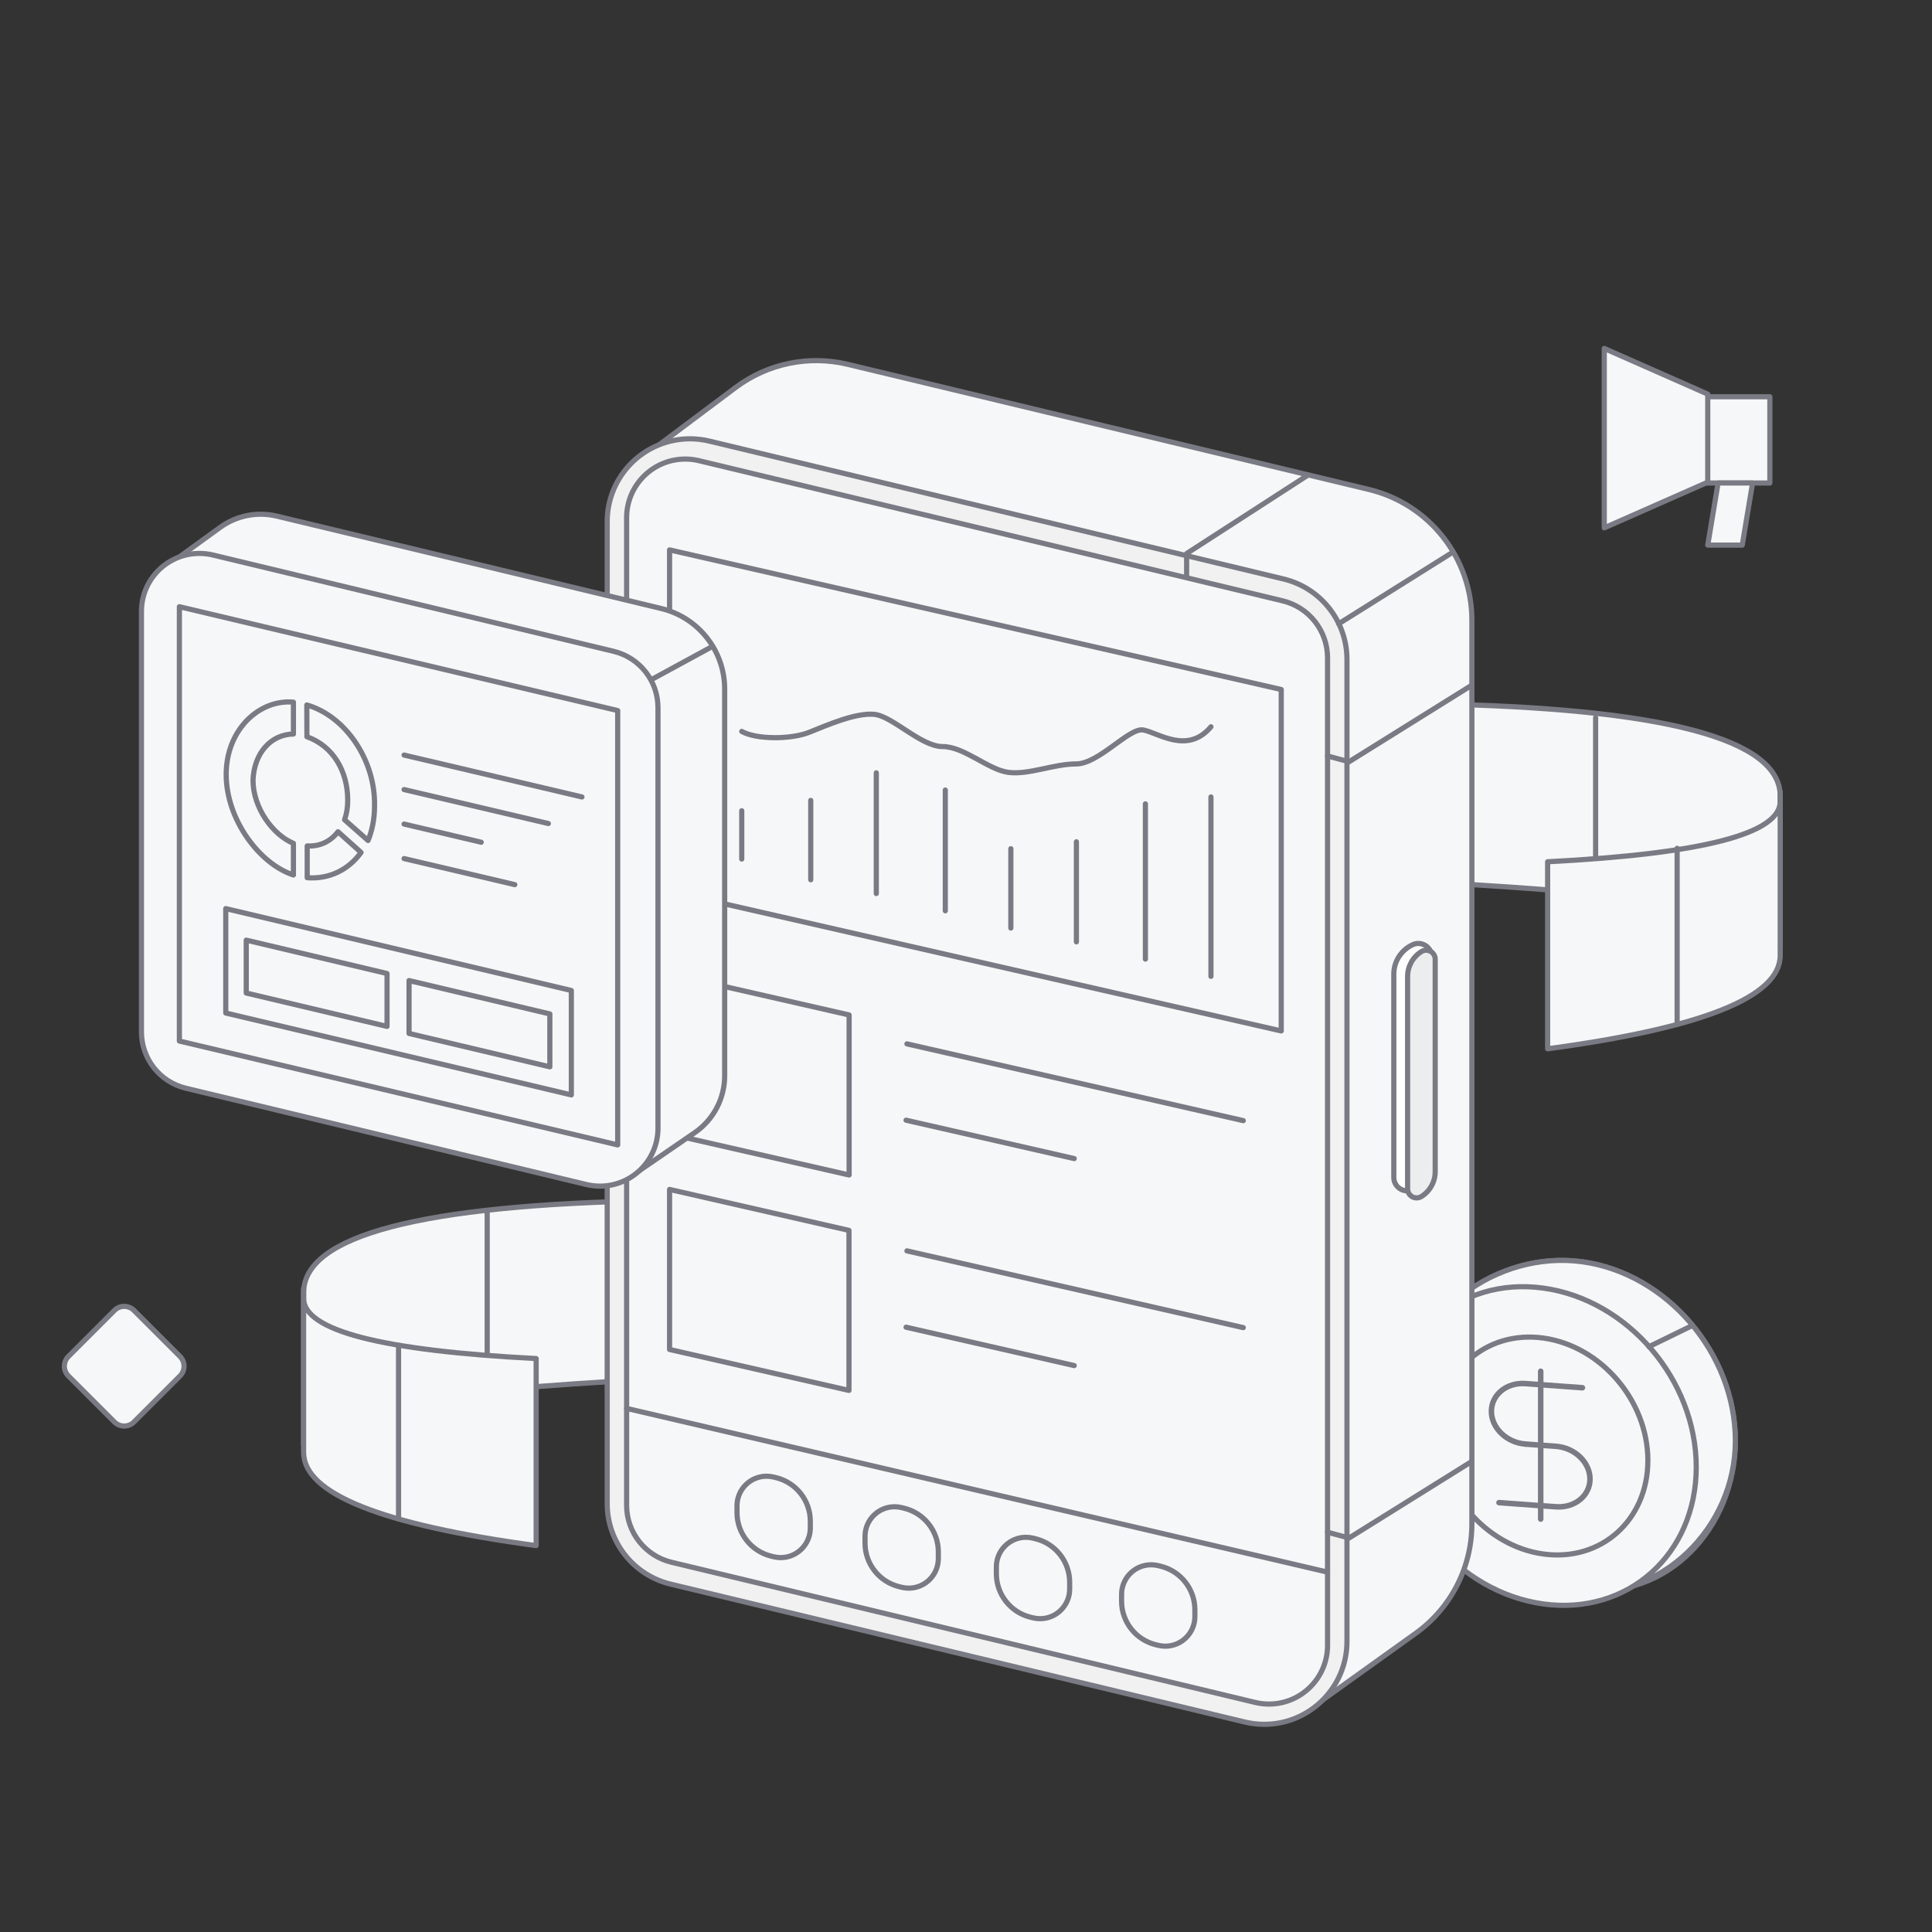
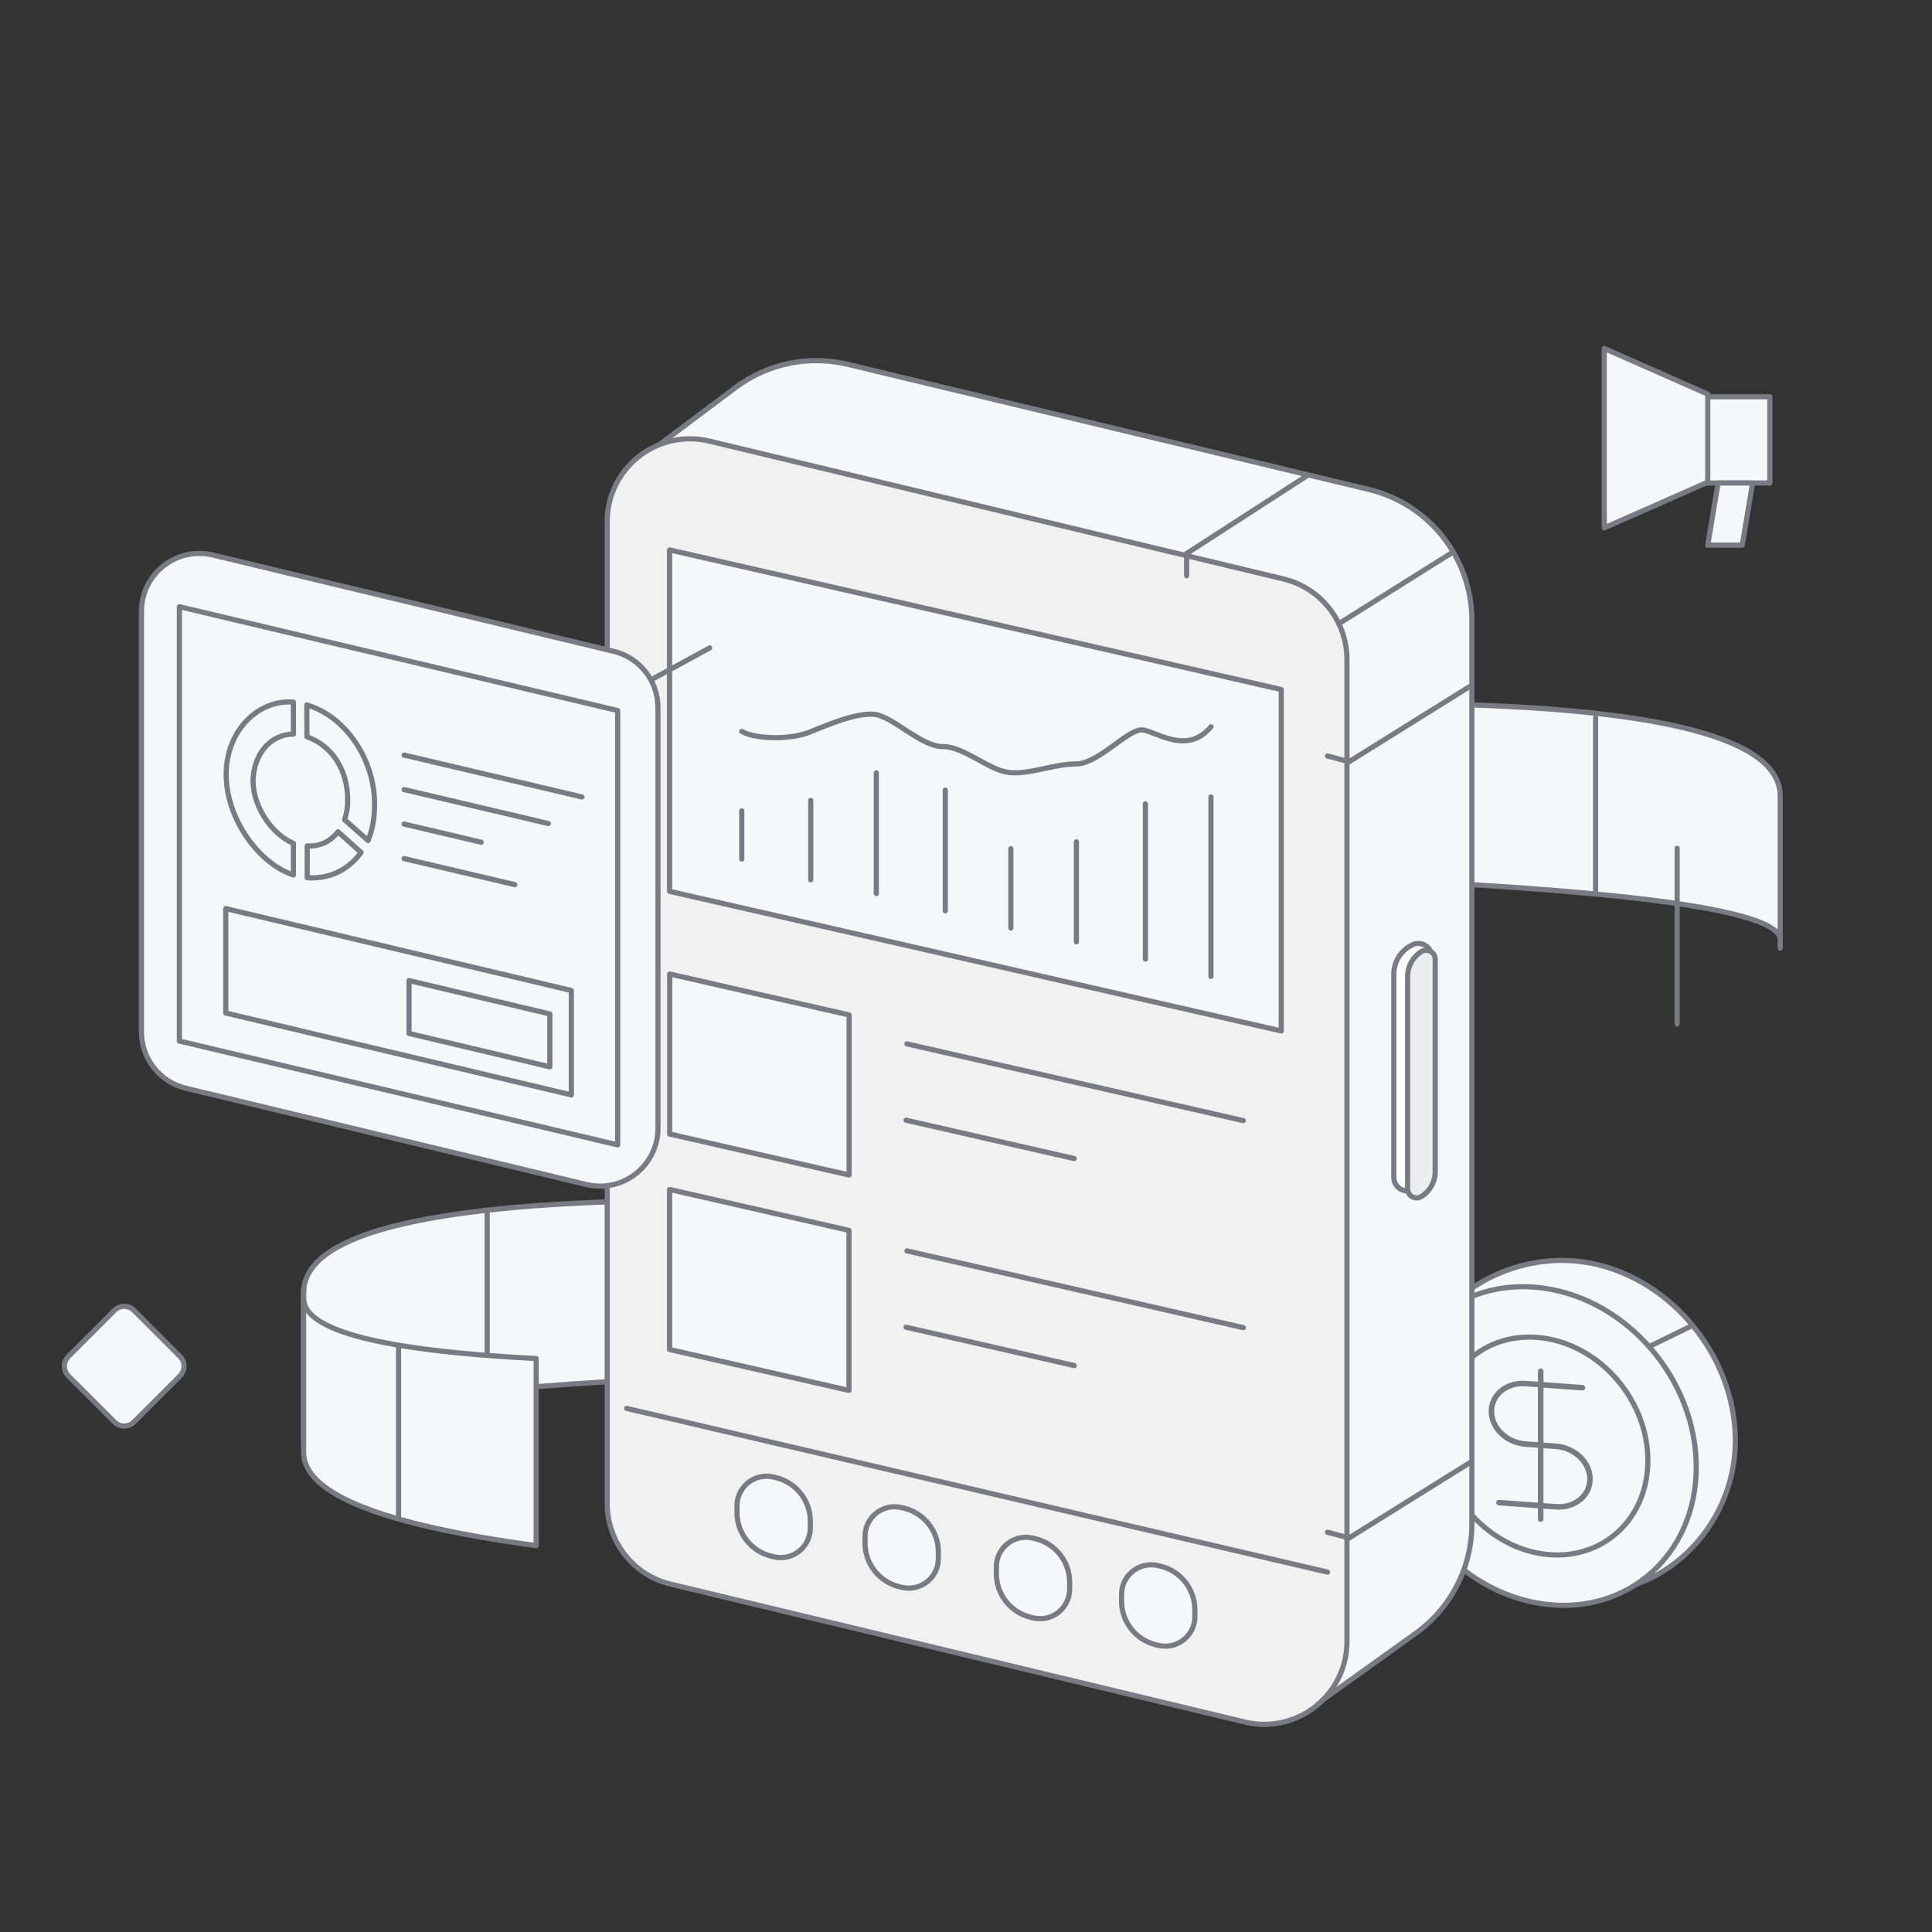
<svg xmlns="http://www.w3.org/2000/svg" width="560px" height="560px" viewBox="0 0 560 560" version="1.1">
  <rect x="0" y="0" width="560" height="560" fill="#333333" stroke="none" />
  <title>about_news_banner_kv</title>
  <g id="页面-1" stroke="none" stroke-width="1" fill="none" fill-rule="evenodd" stroke-linecap="round" stroke-linejoin="round">
    <g id="关于-公司新闻" transform="translate(-1178, -64)" stroke="#7A7A84">
      <g id="编组-3" transform="translate(1178, 64)">
        <g transform="translate(403, 365.321)">
-           <path d="M55.668,95.302 C80.152,98.681 100,77.584 100,52.304 C100,27.024 80.152,3.792 55.668,0.412 C31.183,-2.967 7.402,14.787 7.402,40.067 C7.402,65.347 31.183,91.923 55.668,95.302 Z" id="椭圆形备份-3" stroke-width="1.5" fill="#000010" />
          <path d="M53.701,95.659 C78.185,99.038 100,77.584 100,52.304 C100,27.024 80.152,3.792 55.668,0.412 C31.183,-2.967 5.436,15.144 5.436,40.424 C5.436,65.704 29.217,92.28 53.701,95.659 Z" id="椭圆形" stroke-width="1.5" fill="#F6F7F8" />
          <path d="M44.332,99.588 C68.817,102.967 88.665,85.213 88.665,59.933 C88.665,34.653 68.817,11.42 44.332,8.041 C19.848,4.662 0,22.416 0,47.696 C0,72.976 19.848,96.208 44.332,99.588 Z" id="椭圆形备份" stroke-width="1.5" fill="#F6F7F8" />
          <path d="M44.332,85.111 C61.073,87.422 74.644,75.283 74.644,57.998 C74.644,40.713 61.073,24.828 44.332,22.517 C27.592,20.207 14.021,32.346 14.021,49.631 C14.021,66.916 27.592,82.801 44.332,85.111 Z" id="椭圆形备份-5" stroke-width="1.5" fill="#F6F7F8" />
          <line x1="74.983" y1="25.011" x2="87.576" y2="18.866" id="路径-2" stroke-width="1.5" />
          <g id="编组" transform="translate(29.292, 32.143)" stroke-width="1.6">
            <line x1="14.289" y1="0" x2="14.289" y2="42.857" id="路径" />
            <path d="M26.379,4.779 C26.379,4.779 15.356,3.974 9.892,3.575 C4.429,3.176 0,6.778 0,11.619 C0,16.461 4.429,20.709 9.892,21.108" id="路径" />
            <path d="M2.198,38.078 C2.198,38.078 13.222,38.883 18.685,39.282 C24.149,39.681 28.577,36.08 28.577,31.238 C28.577,26.397 24.149,22.148 18.685,21.75 L9.892,21.108" id="路径" />
          </g>
        </g>
        <path d="M38.828,379.828 L52.172,393.172 C53.734,394.734 53.734,397.266 52.172,398.828 L38.828,412.172 C37.266,413.734 34.734,413.734 33.172,412.172 L19.828,398.828 C18.266,397.266 18.266,394.734 19.828,393.172 L33.172,379.828 C34.734,378.266 37.266,378.266 38.828,379.828 Z" id="多边形" stroke-width="1.5" fill="#F6F7F8" />
        <g id="编组-6" transform="translate(489, 129.5) scale(-1, 1) translate(-489, -129.5)translate(465, 101)" fill="#F6F7F8" stroke-width="1.5">
          <rect id="矩形" x="0" y="14" width="25" height="25" />
          <polygon id="矩形备份-2" points="18 13.236 48 -1.7947404e-13 48 52 18 38.764" />
          <polygon id="矩形" points="5 39 15 39 18 57 8 57" />
        </g>
        <g id="编组-2备份" transform="translate(465, 254) scale(-1, 1) translate(-465, -254)translate(414, 204)" stroke-width="1.5">
          <path d="M0,2.558 C0,10.047 34,15.606 102,19.234 L102,70.927 C34,69.727 0,60.816 0,44.194 C0,19.261 0,-8.676 0,2.558 Z" id="矩形备份" fill="#F6F7F8" transform="translate(51, 35.463) scale(1, -1) translate(-51, -35.463)" />
          <line x1="53.5" y1="4" x2="53.5" y2="54.936" id="路径-6备份" />
-           <path d="M0,28.315 C0,37.654 22.47,43.476 67.41,45.782 L67.41,100 C22.47,93.946 0,84.933 0,72.963 C0,55.006 0,14.307 0,28.315 Z" id="矩形" fill="#F6F7F8" />
          <line x1="29.873" y1="41.885" x2="29.873" y2="92.821" id="路径-6" />
        </g>
        <g id="编组-2备份-2" transform="translate(88, 348)" stroke-width="1.5">
          <path d="M0,2.558 C0,10.047 34,15.606 102,19.234 L102,70.927 C34,69.727 0,60.816 0,44.194 C0,19.261 0,-8.676 0,2.558 Z" id="矩形备份" fill="#F6F7F8" transform="translate(51, 35.463) scale(1, -1) translate(-51, -35.463)" />
          <line x1="53.215" y1="3.321" x2="53.215" y2="57.021" id="路径-5" />
          <path d="M0,28.315 C0,37.654 22.47,43.476 67.41,45.782 L67.41,100 C22.47,93.946 0,84.933 0,72.963 C0,55.006 0,14.307 0,28.315 Z" id="矩形" fill="#F6F7F8" />
          <line x1="27.52" y1="42.259" x2="27.52" y2="92.25" id="路径-4" />
        </g>
        <g id="编组-4" transform="translate(176, 101.321)" stroke-width="1.5">
          <path d="M250.633,78.466 L250.633,340.394 C250.633,352.967 244.571,364.77 234.35,372.094 L202.387,395 L202.387,395 L33.54,326.234 L5.75,34.575 L37.231,10.989 C46.522,4.028 58.432,1.569 69.721,4.28 L220.739,40.544 C238.272,44.754 250.633,60.434 250.633,78.466 Z" id="矩形备份" fill="#F6F7F8" />
          <path d="M233.5,172.5 C235.456,171.611 237.762,172.476 238.651,174.432 C238.881,174.937 239,175.486 239,176.042 L239,234.958 C239,238.638 236.85,241.977 233.5,243.5 C231.544,244.389 229.238,243.524 228.349,241.568 C228.119,241.063 228,240.514 228,239.958 L228,181.042 C228,177.362 230.15,174.023 233.5,172.5 Z" id="矩形" fill="#FFFFFF" />
          <path d="M236,174.5 C237.224,173.735 238.837,174.107 239.603,175.331 C239.862,175.747 240,176.227 240,176.717 L240,238.283 C240,241.217 238.488,243.945 236,245.5 C234.776,246.265 233.163,245.893 232.397,244.669 C232.138,244.253 232,243.773 232,243.283 L232,181.717 C232,178.783 233.512,176.055 236,174.5 Z" id="矩形备份-13" fill="#ECEDEF" />
          <path d="M214.424,89.832 L214.424,374.481 C214.424,387.735 203.679,398.481 190.424,398.481 C188.536,398.481 186.655,398.258 184.82,397.817 L18.396,357.854 C7.607,355.263 -1.77635684e-14,345.613 -1.77635684e-14,334.517 L-3.55271368e-15,49.869 C-3.55271368e-15,36.614 10.745,25.869 24,25.869 C25.888,25.869 27.768,26.091 29.604,26.532 L196.028,66.496 C206.817,69.086 214.424,78.736 214.424,89.832 Z" id="矩形" fill="#F1F1F2" />
-           <path d="M208.795,89.362 L208.795,375.609 C208.795,384.998 201.184,392.609 191.795,392.609 C190.458,392.609 189.126,392.451 187.826,392.139 L18.659,351.517 C11.016,349.682 5.628,342.847 5.628,334.987 L5.628,48.74 C5.628,39.351 13.239,31.74 22.628,31.74 C23.965,31.74 25.298,31.898 26.598,32.21 L195.765,72.832 C203.407,74.668 208.795,81.503 208.795,89.362 Z" id="矩形备份-3" fill="#F6F7F8" />
          <line x1="32" y1="74" x2="54.359" y2="79.264" id="路径-3备份-2" />
          <polygon id="矩形" fill="#F6F7F8" points="18.08 58.072 195.373 98.534 195.373 197.5 18.08 157.038" />
          <line x1="184.373" y1="223.5" x2="86.88" y2="201.25" id="路径" />
          <line x1="135.373" y1="234.5" x2="86.627" y2="223.375" id="路径备份-5" />
          <line x1="184.373" y1="283.5" x2="86.88" y2="261.25" id="路径备份-7" />
          <line x1="135.373" y1="294.5" x2="86.627" y2="283.375" id="路径备份-6" />
          <polygon id="矩形备份-4" fill="#F6F7F8" points="18.122 181 70.122 192.867 70.122 239.255 18.122 227.388" />
          <polygon id="矩形备份-6" fill="#F6F7F8" points="18.08 243.444 70.08 255.312 70.08 301.699 18.08 289.832" />
          <path d="M48.248,326.814 L48.978,326.994 C54.787,328.424 58.871,333.635 58.871,339.617 L58.871,341.587 C58.871,346.322 55.032,350.161 50.297,350.161 C49.606,350.161 48.918,350.078 48.248,349.912 L47.518,349.733 C41.708,348.303 37.625,343.092 37.625,337.11 L37.625,335.14 C37.625,330.404 41.463,326.566 46.198,326.566 C46.889,326.566 47.577,326.649 48.248,326.814 Z" id="矩形备份-7" fill="#F6F7F8" />
          <path d="M85.358,335.667 L86.088,335.847 C91.897,337.277 95.98,342.487 95.98,348.47 L95.98,350.44 C95.98,355.175 92.142,359.013 87.407,359.013 C86.716,359.013 86.028,358.93 85.358,358.765 L84.627,358.585 C78.818,357.155 74.735,351.945 74.735,345.962 L74.735,343.992 C74.735,339.257 78.573,335.418 83.308,335.418 C83.999,335.418 84.687,335.502 85.358,335.667 Z" id="矩形备份-8" fill="#F6F7F8" />
          <path d="M123.423,344.519 L124.153,344.699 C129.963,346.129 134.046,351.339 134.046,357.322 L134.046,359.292 C134.046,364.027 130.207,367.866 125.472,367.866 C124.782,367.866 124.094,367.782 123.423,367.617 L122.693,367.438 C116.883,366.008 112.8,360.797 112.8,354.814 L112.8,352.844 C112.8,348.109 116.639,344.271 121.374,344.271 C122.064,344.271 122.752,344.354 123.423,344.519 Z" id="矩形备份-9" fill="#F6F7F8" />
          <path d="M159.718,352.487 L160.448,352.666 C166.258,354.096 170.341,359.307 170.341,365.289 L170.341,367.259 C170.341,371.995 166.503,375.833 161.767,375.833 C161.077,375.833 160.389,375.75 159.718,375.585 L158.988,375.405 C153.179,373.975 149.095,368.764 149.095,362.782 L149.095,360.812 C149.095,356.077 152.934,352.238 157.669,352.238 C158.359,352.238 159.048,352.321 159.718,352.487 Z" id="矩形备份-10" fill="#F6F7F8" />
          <line x1="5.628" y1="306.911" x2="208.795" y2="354.366" id="路径" />
          <line x1="212.025" y1="79.479" x2="244.4" y2="59.176" id="路径-7" />
          <polyline id="路径-7备份-4" points="167.949 65.559 167.949 59.126 203.038 36.444" />
          <polyline id="路径-7备份-2" points="208.795 117.803 215.025 119.479 250.633 97.271" />
          <polyline id="路径-7备份-3" points="208.795 342.803 215.025 344.479 250.633 322.271" />
          <g id="编组-7" transform="translate(38, 105.686)">
            <line x1="21" y1="24.993" x2="21" y2="47.993" id="路径" />
            <line x1="1" y1="27.993" x2="1" y2="41.993" id="路径" />
            <line x1="40" y1="16.993" x2="40" y2="51.993" id="路径" />
            <line x1="118" y1="25.993" x2="118" y2="70.993" id="路径" />
            <line x1="79" y1="38.993" x2="79" y2="61.993" id="路径备份-4" />
            <line x1="98" y1="36.993" x2="98" y2="65.993" id="路径备份-3" />
            <line x1="60" y1="21.993" x2="60" y2="56.993" id="路径备份-2" />
            <line x1="137" y1="23.993" x2="137" y2="75.993" id="路径备份" />
            <path d="M1,5 C5.179,7.376 15.299,7.376 20.611,5.235 C25.923,3.094 33.986,-0.416 39.322,0.04 C44.657,0.496 52.923,9.388 59.211,9.388 C65.5,9.388 72.391,16.103 78.302,16.872 C84.214,17.64 91.371,14.422 97.929,14.422 C104.487,14.422 113.209,3.912 117.332,4.573 C121.455,5.235 130.151,11.853 137,3.655" id="路径-22" />
          </g>
        </g>
        <g id="编组-4备份" transform="translate(41, 147.449)" stroke-width="1.5">
-           <path d="M169.048,52.266 L169.048,164.369 C169.048,170.961 165.8,177.129 160.366,180.859 L141.313,193.936 L141.313,193.936 L23.419,145.878 L4.015,19.036 L22.83,5.403 C27.562,1.974 33.557,0.786 39.239,2.152 L150.657,28.931 C161.444,31.524 169.048,41.172 169.048,52.266 Z" id="矩形备份" fill="#F6F7F8" />
          <path d="M149.718,57.672 L149.718,179.556 C149.718,188.835 142.196,196.356 132.918,196.356 C131.595,196.356 130.277,196.2 128.992,195.891 L12.874,167.982 C5.323,166.167 -3.55271368e-15,159.414 -3.55271368e-15,151.648 L3.55271368e-15,29.763 C3.55271368e-15,20.485 7.522,12.963 16.8,12.963 C18.122,12.963 19.44,13.119 20.726,13.428 L136.844,41.337 C144.395,43.152 149.718,49.906 149.718,57.672 Z" id="矩形" fill="#F6F7F8" />
          <polygon id="矩形" fill="#F6F7F8" points="10.996 28.409 138.044 58.513 138.044 184.409 10.996 154.304" />
          <g id="编组" transform="translate(24.562, 56.011)">
            <path d="M19.491,40.984 C13.615,38.599 7.778,30.738 7.778,22.687 C8.052,14.936 12.903,9.39 19.491,9.299 L19.491,0.063 C9.707,-0.833 0,7.91 0,21.026 C0,34.142 9.701,46.984 19.49,50.157 L19.49,40.984 L19.491,40.984 Z M32.403,37.628 L39.092,43.621 C35.392,48.768 29.73,51.425 23.483,50.945 L23.483,41.731 C27.025,41.963 30.241,40.484 32.403,37.628 Z M23.371,0.876 C34.619,4.099 43.276,16.964 42.993,30.034 L42.993,30.409 C42.972,33.899 42.335,37.218 41.12,40.161 L34.313,34.148 C34.939,32.388 35.248,30.439 35.222,28.406 L35.22,28.165 C35.141,20.207 31.148,12.853 23.398,10.086 L23.371,0.876 Z" id="形状结合" fill="#F6F7F8" />
            <line x1="51.56" y1="15.401" x2="103.121" y2="27.541" id="路径-3" />
            <line x1="51.56" y1="25.401" x2="93.387" y2="35.249" id="路径-3备份" />
            <line x1="51.56" y1="45.401" x2="83.653" y2="52.957" id="路径-3备份-3" />
            <line x1="51.56" y1="35.401" x2="73.919" y2="40.665" id="路径-3备份-2" />
          </g>
          <polygon id="矩形备份-5" points="24.435 115.915 124.605 139.651 124.605 169.915 24.435 146.179" />
          <polygon id="矩形备份-11" fill="#F6F7F8" points="77.565 136.775 118.375 146.445 118.375 161.775 77.565 152.104" />
-           <polygon id="矩形备份-12" fill="#F6F7F8" points="30.375 125.055 71.185 134.725 71.185 150.055 30.375 140.385" />
          <line x1="148.043" y1="49.417" x2="164.696" y2="40.356" id="路径-7" />
        </g>
      </g>
    </g>
  </g>
</svg>